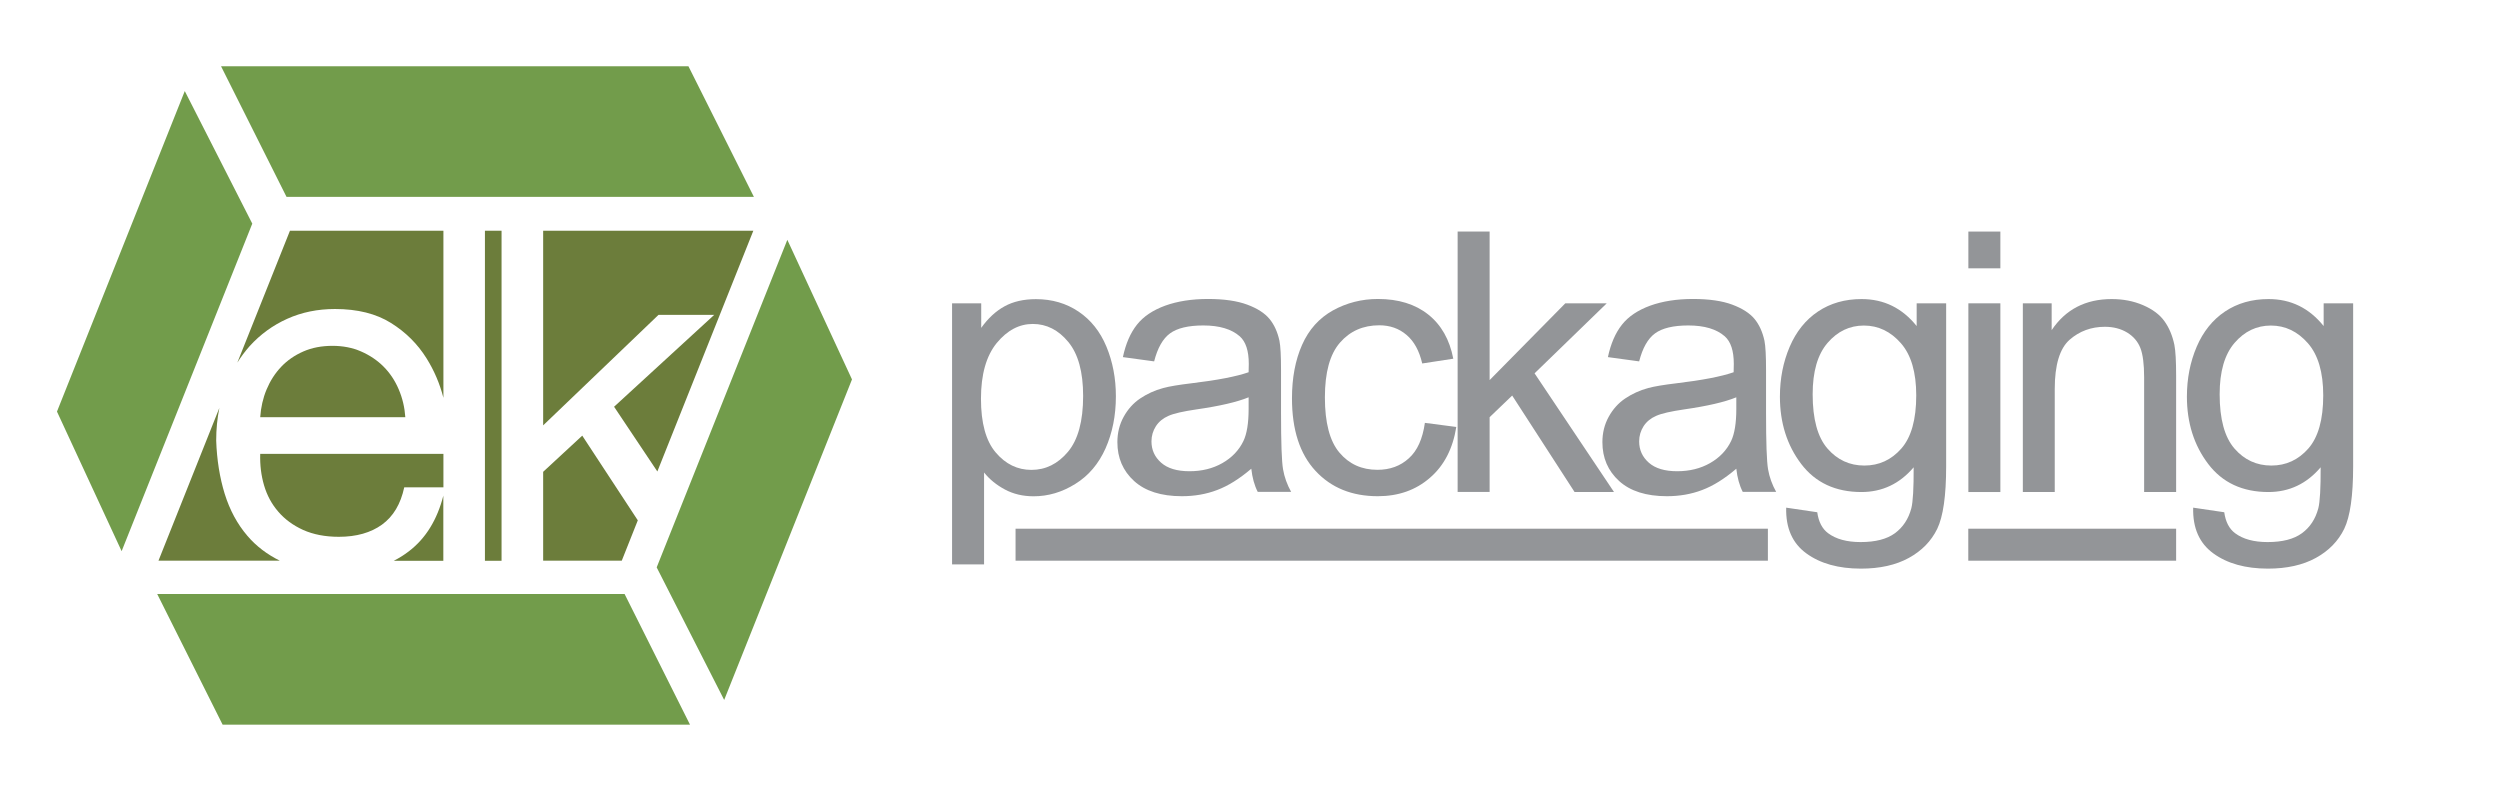
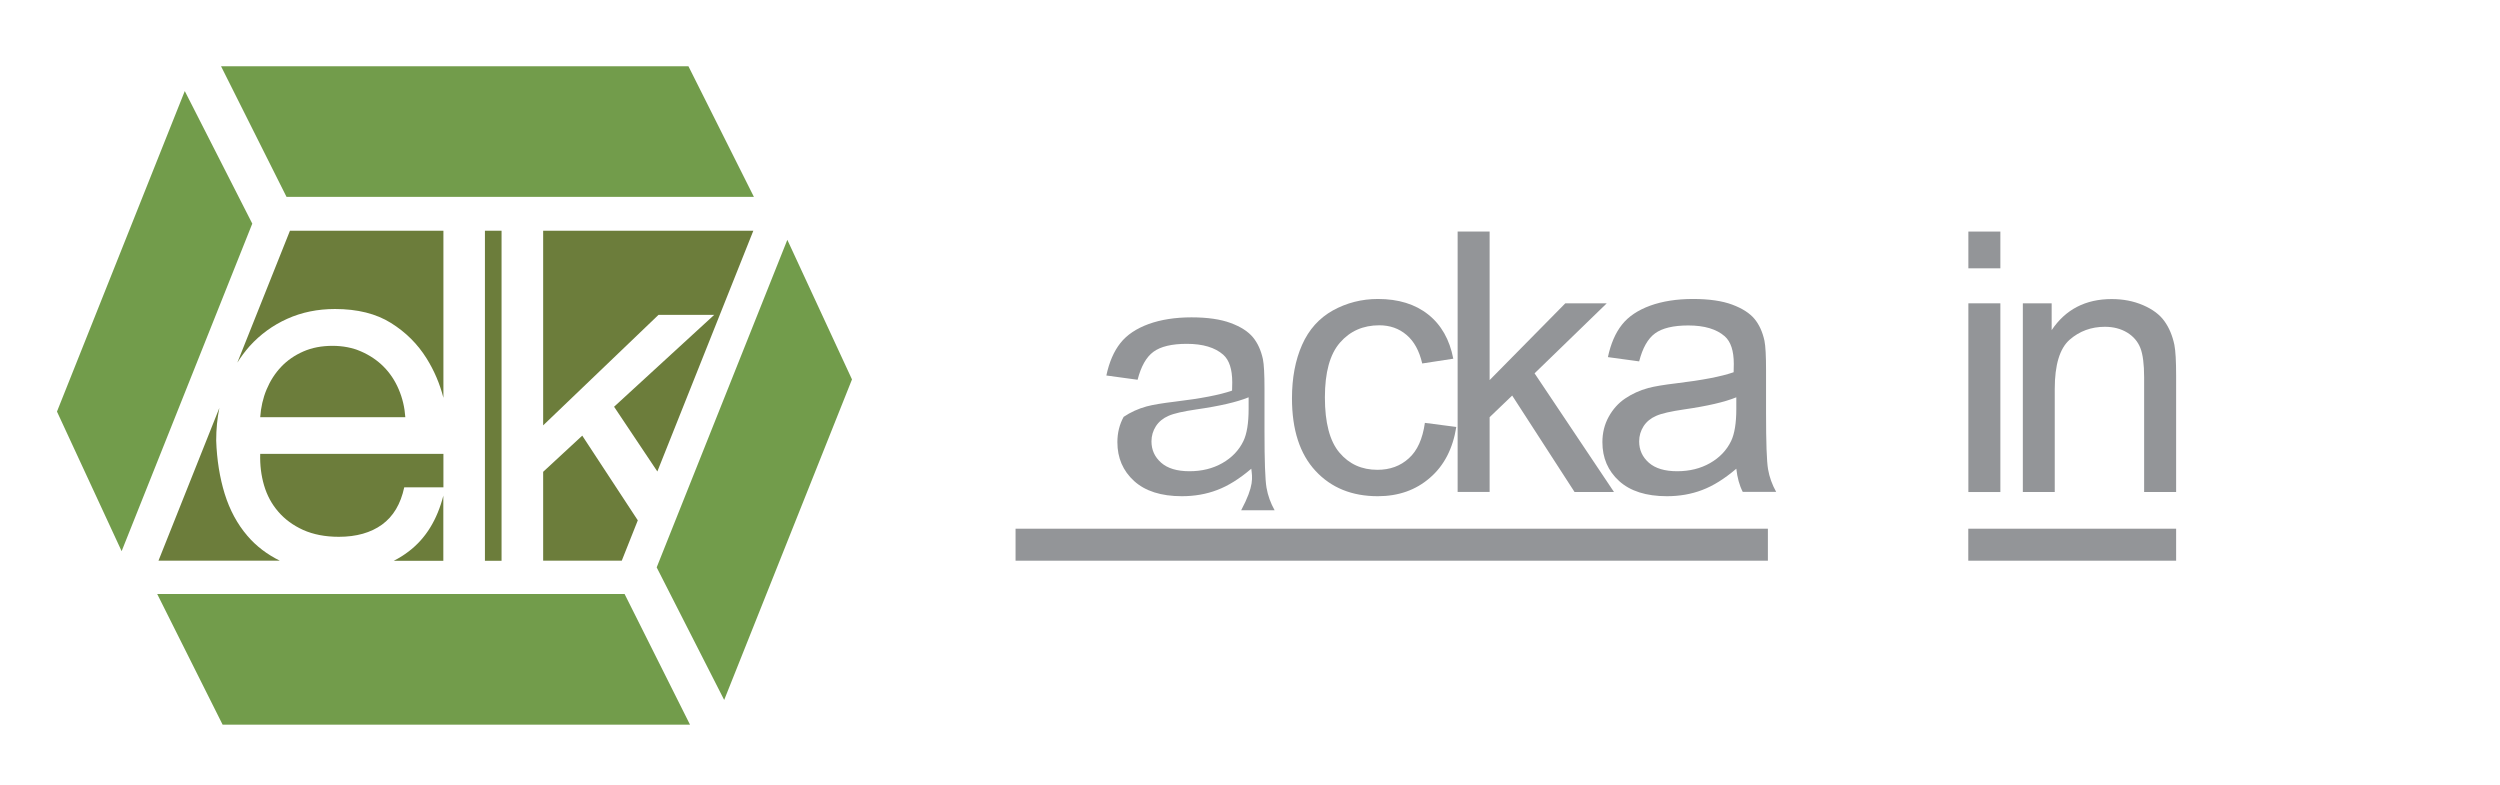
<svg xmlns="http://www.w3.org/2000/svg" version="1.1" id="Layer_1" x="0px" y="0px" viewBox="0 0 299.27 93.96" enable-background="new 0 0 299.27 93.96" xml:space="preserve">
  <g>
    <path fill="#6C7D3B" d="M31.61,58.1c0.35,1.19,0.91,2.24,1.7,3.15c0.78,0.91,1.77,1.64,2.98,2.19c1.21,0.54,2.63,0.82,4.27,0.82   c2.1,0,3.83-0.49,5.17-1.46c1.35-0.98,2.23-2.46,2.66-4.46h4.69v-4.01H31.15C31.11,55.66,31.26,56.91,31.61,58.1z" />
    <path fill="#6C7D3B" d="M45.91,43.88c-0.76-0.76-1.66-1.36-2.69-1.81c-1.03-0.45-2.17-0.67-3.42-0.67c-1.29,0-2.45,0.22-3.48,0.67   c-1.03,0.45-1.92,1.06-2.66,1.84c-0.74,0.78-1.32,1.69-1.75,2.72c-0.43,1.03-0.68,2.14-0.76,3.31h17.37   c-0.08-1.17-0.34-2.28-0.79-3.33C47.28,45.55,46.67,44.64,45.91,43.88z" />
    <polygon fill="#6C7D3B" points="78.69,56.44 90.18,27.62 65.02,27.62 65.02,50.92 78.83,37.69 85.5,37.69 73.51,48.69  " />
    <path fill="#6C7D3B" d="M53.08,59.3c-0.74,2.92-2.12,5.17-4.17,6.72c-0.55,0.42-1.14,0.79-1.77,1.11h5.93V59.3z" />
    <polygon fill="#6C7D3B" points="69.7,52.15 65.02,56.48 65.02,67.12 74.43,67.12 76.35,62.29  " />
    <rect x="58.05" y="27.62" fill="#6C7D3B" width="1.99" height="39.51" />
    <path fill="#6C7D3B" d="M29.62,64.15c-1.21-1.41-2.11-3.08-2.72-5.03c-0.6-1.95-0.94-4.08-1.02-6.38c0-1.37,0.13-2.67,0.38-3.91   l-7.29,18.29h14.53C31.98,66.37,30.68,65.39,29.62,64.15z" />
    <path fill="#6C7D3B" d="M29.88,41.44c1.27-1.4,2.77-2.5,4.51-3.28c1.73-0.78,3.64-1.17,5.71-1.17c2.69,0,4.93,0.56,6.7,1.67   c1.78,1.11,3.2,2.53,4.27,4.25c0.91,1.46,1.58,3.03,2.01,4.71V27.62H34.71l-6.3,15.79C28.85,42.71,29.34,42.05,29.88,41.44z" />
  </g>
  <path fill="#729C4B" d="M26.65,86.75H82.6l-7.83-15.64H18.82L26.65,86.75z" />
  <path fill="#729C4B" d="M78.61,67.92l8.08,15.87l15.3-38.37l-7.74-16.71L78.61,67.92z" />
  <path fill="#729C4B" d="M82.41,7.93H26.46l7.84,15.64h55.95L82.41,7.93z" />
  <path fill="#729C4B" d="M30.2,26.77L22.12,10.9L6.82,49.27l7.74,16.71L30.2,26.77z" />
  <g>
-     <path fill="#939598" d="M113.97,67.55V36.31h3.49v2.94c0.82-1.15,1.75-2.01,2.79-2.58c1.03-0.57,2.29-0.86,3.76-0.86   c1.93,0,3.63,0.5,5.1,1.49c1.47,0.99,2.59,2.39,3.34,4.2c0.75,1.81,1.13,3.79,1.13,5.94c0,2.31-0.42,4.39-1.24,6.24   c-0.83,1.85-2.03,3.27-3.62,4.25c-1.58,0.99-3.24,1.48-4.99,1.48c-1.28,0-2.42-0.27-3.43-0.81c-1.01-0.54-1.85-1.22-2.5-2.04v11   H113.97z M117.43,47.73c0,2.91,0.59,5.06,1.77,6.44c1.18,1.39,2.6,2.08,4.27,2.08c1.7,0,3.16-0.72,4.37-2.16   c1.21-1.44,1.82-3.67,1.82-6.69c0-2.88-0.59-5.03-1.78-6.47c-1.18-1.43-2.6-2.15-4.24-2.15c-1.63,0-3.07,0.76-4.33,2.29   C118.06,42.61,117.43,44.83,117.43,47.73z" />
-     <path fill="#939598" d="M149.79,56.11c-1.42,1.21-2.78,2.06-4.09,2.55c-1.31,0.5-2.72,0.74-4.22,0.74c-2.48,0-4.39-0.61-5.72-1.82   c-1.33-1.21-2-2.76-2-4.65c0-1.11,0.25-2.12,0.75-3.03c0.5-0.91,1.16-1.65,1.98-2.2c0.82-0.55,1.73-0.97,2.75-1.25   c0.75-0.2,1.89-0.39,3.4-0.57c3.09-0.37,5.37-0.81,6.83-1.32c0.01-0.52,0.02-0.86,0.02-1c0-1.56-0.36-2.66-1.08-3.3   c-0.98-0.86-2.43-1.3-4.36-1.3c-1.8,0-3.13,0.32-3.99,0.95c-0.86,0.63-1.49,1.75-1.9,3.35l-3.74-0.51c0.34-1.6,0.9-2.9,1.68-3.88   c0.78-0.99,1.91-1.74,3.38-2.28c1.47-0.53,3.18-0.8,5.13-0.8c1.93,0,3.49,0.23,4.7,0.68c1.21,0.45,2.09,1.02,2.66,1.71   c0.57,0.69,0.96,1.56,1.19,2.61c0.13,0.65,0.19,1.83,0.19,3.53v5.1c0,3.56,0.08,5.81,0.24,6.75c0.16,0.94,0.49,1.85,0.97,2.71h-4   C150.16,58.1,149.91,57.18,149.79,56.11z M149.47,47.56c-1.39,0.57-3.47,1.05-6.25,1.45c-1.57,0.23-2.69,0.48-3.34,0.77   c-0.65,0.28-1.16,0.7-1.51,1.24c-0.35,0.55-0.53,1.15-0.53,1.82c0,1.02,0.39,1.87,1.16,2.55c0.77,0.68,1.9,1.02,3.39,1.02   c1.47,0,2.79-0.32,3.93-0.97s1.99-1.53,2.53-2.65c0.41-0.86,0.62-2.14,0.62-3.83V47.56z" />
+     <path fill="#939598" d="M149.79,56.11c-1.42,1.21-2.78,2.06-4.09,2.55c-1.31,0.5-2.72,0.74-4.22,0.74c-2.48,0-4.39-0.61-5.72-1.82   c-1.33-1.21-2-2.76-2-4.65c0-1.11,0.25-2.12,0.75-3.03c0.82-0.55,1.73-0.97,2.75-1.25   c0.75-0.2,1.89-0.39,3.4-0.57c3.09-0.37,5.37-0.81,6.83-1.32c0.01-0.52,0.02-0.86,0.02-1c0-1.56-0.36-2.66-1.08-3.3   c-0.98-0.86-2.43-1.3-4.36-1.3c-1.8,0-3.13,0.32-3.99,0.95c-0.86,0.63-1.49,1.75-1.9,3.35l-3.74-0.51c0.34-1.6,0.9-2.9,1.68-3.88   c0.78-0.99,1.91-1.74,3.38-2.28c1.47-0.53,3.18-0.8,5.13-0.8c1.93,0,3.49,0.23,4.7,0.68c1.21,0.45,2.09,1.02,2.66,1.71   c0.57,0.69,0.96,1.56,1.19,2.61c0.13,0.65,0.19,1.83,0.19,3.53v5.1c0,3.56,0.08,5.81,0.24,6.75c0.16,0.94,0.49,1.85,0.97,2.71h-4   C150.16,58.1,149.91,57.18,149.79,56.11z M149.47,47.56c-1.39,0.57-3.47,1.05-6.25,1.45c-1.57,0.23-2.69,0.48-3.34,0.77   c-0.65,0.28-1.16,0.7-1.51,1.24c-0.35,0.55-0.53,1.15-0.53,1.82c0,1.02,0.39,1.87,1.16,2.55c0.77,0.68,1.9,1.02,3.39,1.02   c1.47,0,2.79-0.32,3.93-0.97s1.99-1.53,2.53-2.65c0.41-0.86,0.62-2.14,0.62-3.83V47.56z" />
    <path fill="#939598" d="M170.57,50.62l3.76,0.49c-0.41,2.59-1.46,4.63-3.16,6.09c-1.69,1.47-3.77,2.2-6.24,2.2   c-3.09,0-5.58-1.01-7.45-3.03c-1.88-2.02-2.82-4.92-2.82-8.69c0-2.44,0.4-4.57,1.21-6.4s2.04-3.2,3.69-4.12   c1.65-0.91,3.45-1.37,5.39-1.37c2.45,0,4.46,0.62,6.02,1.86c1.56,1.24,2.56,3,3,5.29l-3.72,0.57c-0.35-1.52-0.98-2.66-1.88-3.42   c-0.9-0.77-1.99-1.15-3.26-1.15c-1.93,0-3.5,0.69-4.7,2.07c-1.21,1.38-1.81,3.57-1.81,6.56c0,3.03,0.58,5.24,1.74,6.61   c1.16,1.38,2.68,2.06,4.55,2.06c1.5,0,2.76-0.46,3.76-1.38C169.66,53.96,170.3,52.54,170.57,50.62z" />
    <path fill="#939598" d="M174.49,58.9V27.72h3.83V45.5l9.06-9.19h4.96l-8.64,8.38l9.51,14.21h-4.72l-7.47-11.55l-2.7,2.59v8.95   H174.49z" />
    <path fill="#939598" d="M207.85,56.11c-1.42,1.21-2.78,2.06-4.09,2.55c-1.31,0.5-2.72,0.74-4.22,0.74c-2.48,0-4.39-0.61-5.72-1.82   c-1.33-1.21-2-2.76-2-4.65c0-1.11,0.25-2.12,0.75-3.03c0.5-0.91,1.16-1.65,1.98-2.2c0.82-0.55,1.73-0.97,2.75-1.25   c0.75-0.2,1.89-0.39,3.4-0.57c3.09-0.37,5.37-0.81,6.83-1.32c0.01-0.52,0.02-0.86,0.02-1c0-1.56-0.36-2.66-1.08-3.3   c-0.98-0.86-2.43-1.3-4.36-1.3c-1.8,0-3.13,0.32-3.99,0.95c-0.86,0.63-1.49,1.75-1.9,3.35l-3.74-0.51c0.34-1.6,0.9-2.9,1.68-3.88   c0.78-0.99,1.91-1.74,3.38-2.28c1.47-0.53,3.18-0.8,5.13-0.8c1.93,0,3.5,0.23,4.7,0.68c1.2,0.45,2.09,1.02,2.66,1.71   c0.57,0.69,0.96,1.56,1.19,2.61c0.13,0.65,0.19,1.83,0.19,3.53v5.1c0,3.56,0.08,5.81,0.24,6.75c0.16,0.94,0.49,1.85,0.97,2.71h-4   C208.22,58.1,207.97,57.18,207.85,56.11z M207.85,47.56c-1.39,0.57-3.47,1.05-6.25,1.45c-1.57,0.23-2.69,0.48-3.34,0.77   c-0.65,0.28-1.16,0.7-1.51,1.24c-0.35,0.55-0.53,1.15-0.53,1.82c0,1.02,0.39,1.87,1.16,2.55c0.77,0.68,1.9,1.02,3.39,1.02   c1.47,0,2.79-0.32,3.93-0.97s1.99-1.53,2.53-2.65c0.41-0.86,0.62-2.14,0.62-3.83V47.56z" />
-     <path fill="#939598" d="M213.82,60.77l3.72,0.55c0.16,1.15,0.59,1.98,1.3,2.51c0.95,0.71,2.25,1.06,3.89,1.06   c1.77,0,3.14-0.35,4.11-1.06c0.96-0.71,1.62-1.7,1.96-2.98c0.2-0.78,0.29-2.42,0.28-4.91c-1.67,1.97-3.76,2.96-6.25,2.96   c-3.1,0-5.51-1.12-7.21-3.36c-1.7-2.24-2.55-4.93-2.55-8.06c0-2.16,0.39-4.14,1.17-5.97c0.78-1.82,1.91-3.23,3.39-4.22   c1.48-0.99,3.22-1.49,5.22-1.49c2.67,0,4.86,1.08,6.59,3.23v-2.72h3.53v19.52c0,3.52-0.36,6.01-1.07,7.48   c-0.72,1.47-1.85,2.63-3.4,3.48c-1.55,0.85-3.46,1.28-5.73,1.28c-2.69,0-4.87-0.61-6.53-1.82   C214.56,65.03,213.76,63.21,213.82,60.77z M216.99,47.2c0,2.96,0.59,5.13,1.77,6.49c1.18,1.36,2.65,2.04,4.42,2.04   c1.76,0,3.23-0.68,4.42-2.03c1.19-1.35,1.79-3.48,1.79-6.37c0-2.76-0.61-4.85-1.84-6.25c-1.23-1.4-2.7-2.11-4.43-2.11   c-1.7,0-3.15,0.69-4.34,2.07C217.58,42.43,216.99,44.48,216.99,47.2z" />
    <path fill="#939598" d="M235.63,32.12v-4.4h3.83v4.4H235.63z M235.63,58.9V36.31h3.83V58.9H235.63z" />
    <path fill="#939598" d="M211.63,67.12h-90.06v-3.83h90.06V67.12z" />
    <path fill="#939598" d="M260.5,67.12h-24.88v-3.83h24.88V67.12z" />
    <path fill="#939598" d="M242.15,58.9V36.31h3.45v3.21c1.66-2.48,4.06-3.72,7.19-3.72c1.36,0,2.61,0.24,3.75,0.73   c1.14,0.49,2,1.13,2.56,1.92c0.57,0.79,0.96,1.74,1.19,2.83c0.14,0.71,0.21,1.95,0.21,3.72V58.9h-3.83V45.16   c0-1.56-0.15-2.73-0.45-3.5c-0.3-0.77-0.83-1.39-1.58-1.85c-0.76-0.46-1.65-0.69-2.67-0.69c-1.63,0-3.04,0.52-4.22,1.55   c-1.18,1.04-1.78,3-1.78,5.89V58.9H242.15z" />
-     <path fill="#939598" d="M262.54,60.77l3.72,0.55c0.16,1.15,0.59,1.98,1.3,2.51c0.95,0.71,2.25,1.06,3.89,1.06   c1.77,0,3.14-0.35,4.11-1.06s1.62-1.7,1.96-2.98c0.2-0.78,0.29-2.42,0.28-4.91c-1.67,1.97-3.76,2.96-6.25,2.96   c-3.1,0-5.51-1.12-7.21-3.36c-1.7-2.24-2.55-4.93-2.55-8.06c0-2.16,0.39-4.14,1.17-5.97c0.78-1.82,1.91-3.23,3.39-4.22   c1.48-0.99,3.22-1.49,5.22-1.49c2.67,0,4.86,1.08,6.59,3.23v-2.72h3.53v19.52c0,3.52-0.36,6.01-1.07,7.48   c-0.72,1.47-1.85,2.63-3.4,3.48c-1.55,0.85-3.46,1.28-5.73,1.28c-2.69,0-4.87-0.61-6.53-1.82   C263.28,65.03,262.48,63.21,262.54,60.77z M265.71,47.2c0,2.96,0.59,5.13,1.77,6.49c1.18,1.36,2.65,2.04,4.42,2.04   c1.76,0,3.23-0.68,4.42-2.03c1.19-1.35,1.79-3.48,1.79-6.37c0-2.76-0.61-4.85-1.84-6.25c-1.23-1.4-2.7-2.11-4.43-2.11   c-1.7,0-3.15,0.69-4.34,2.07C266.3,42.43,265.71,44.48,265.71,47.2z" />
  </g>
</svg>